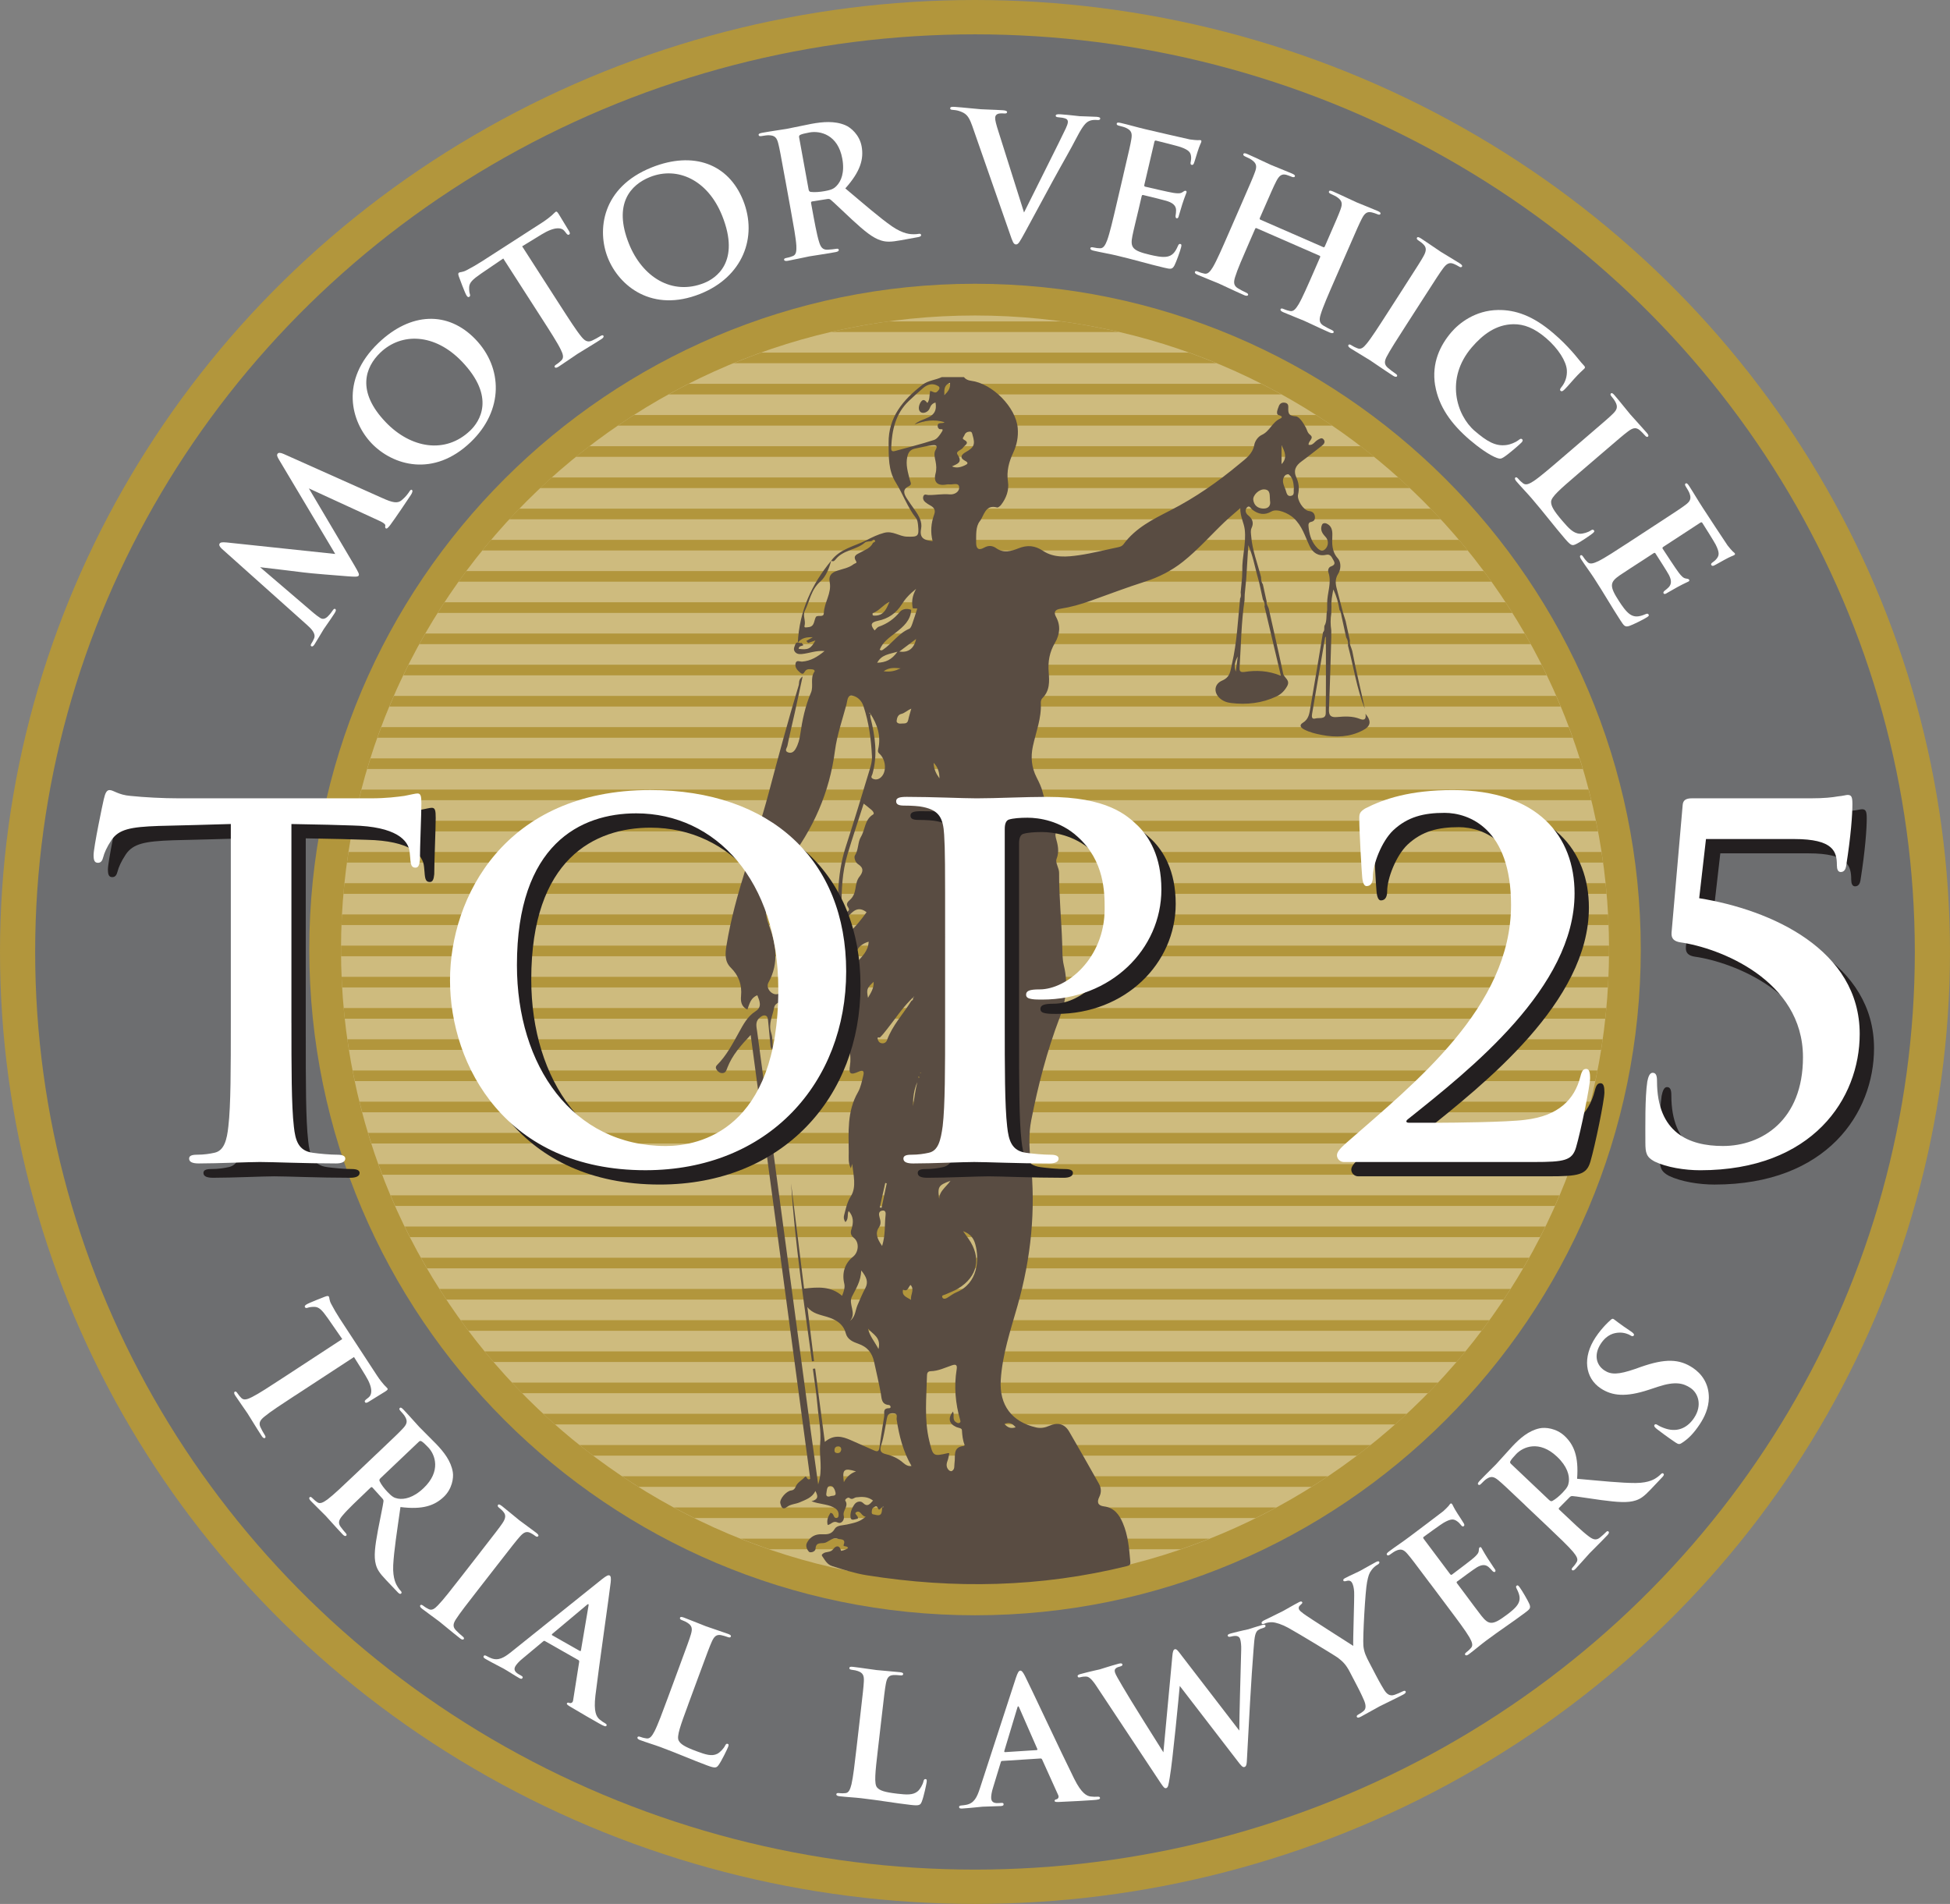
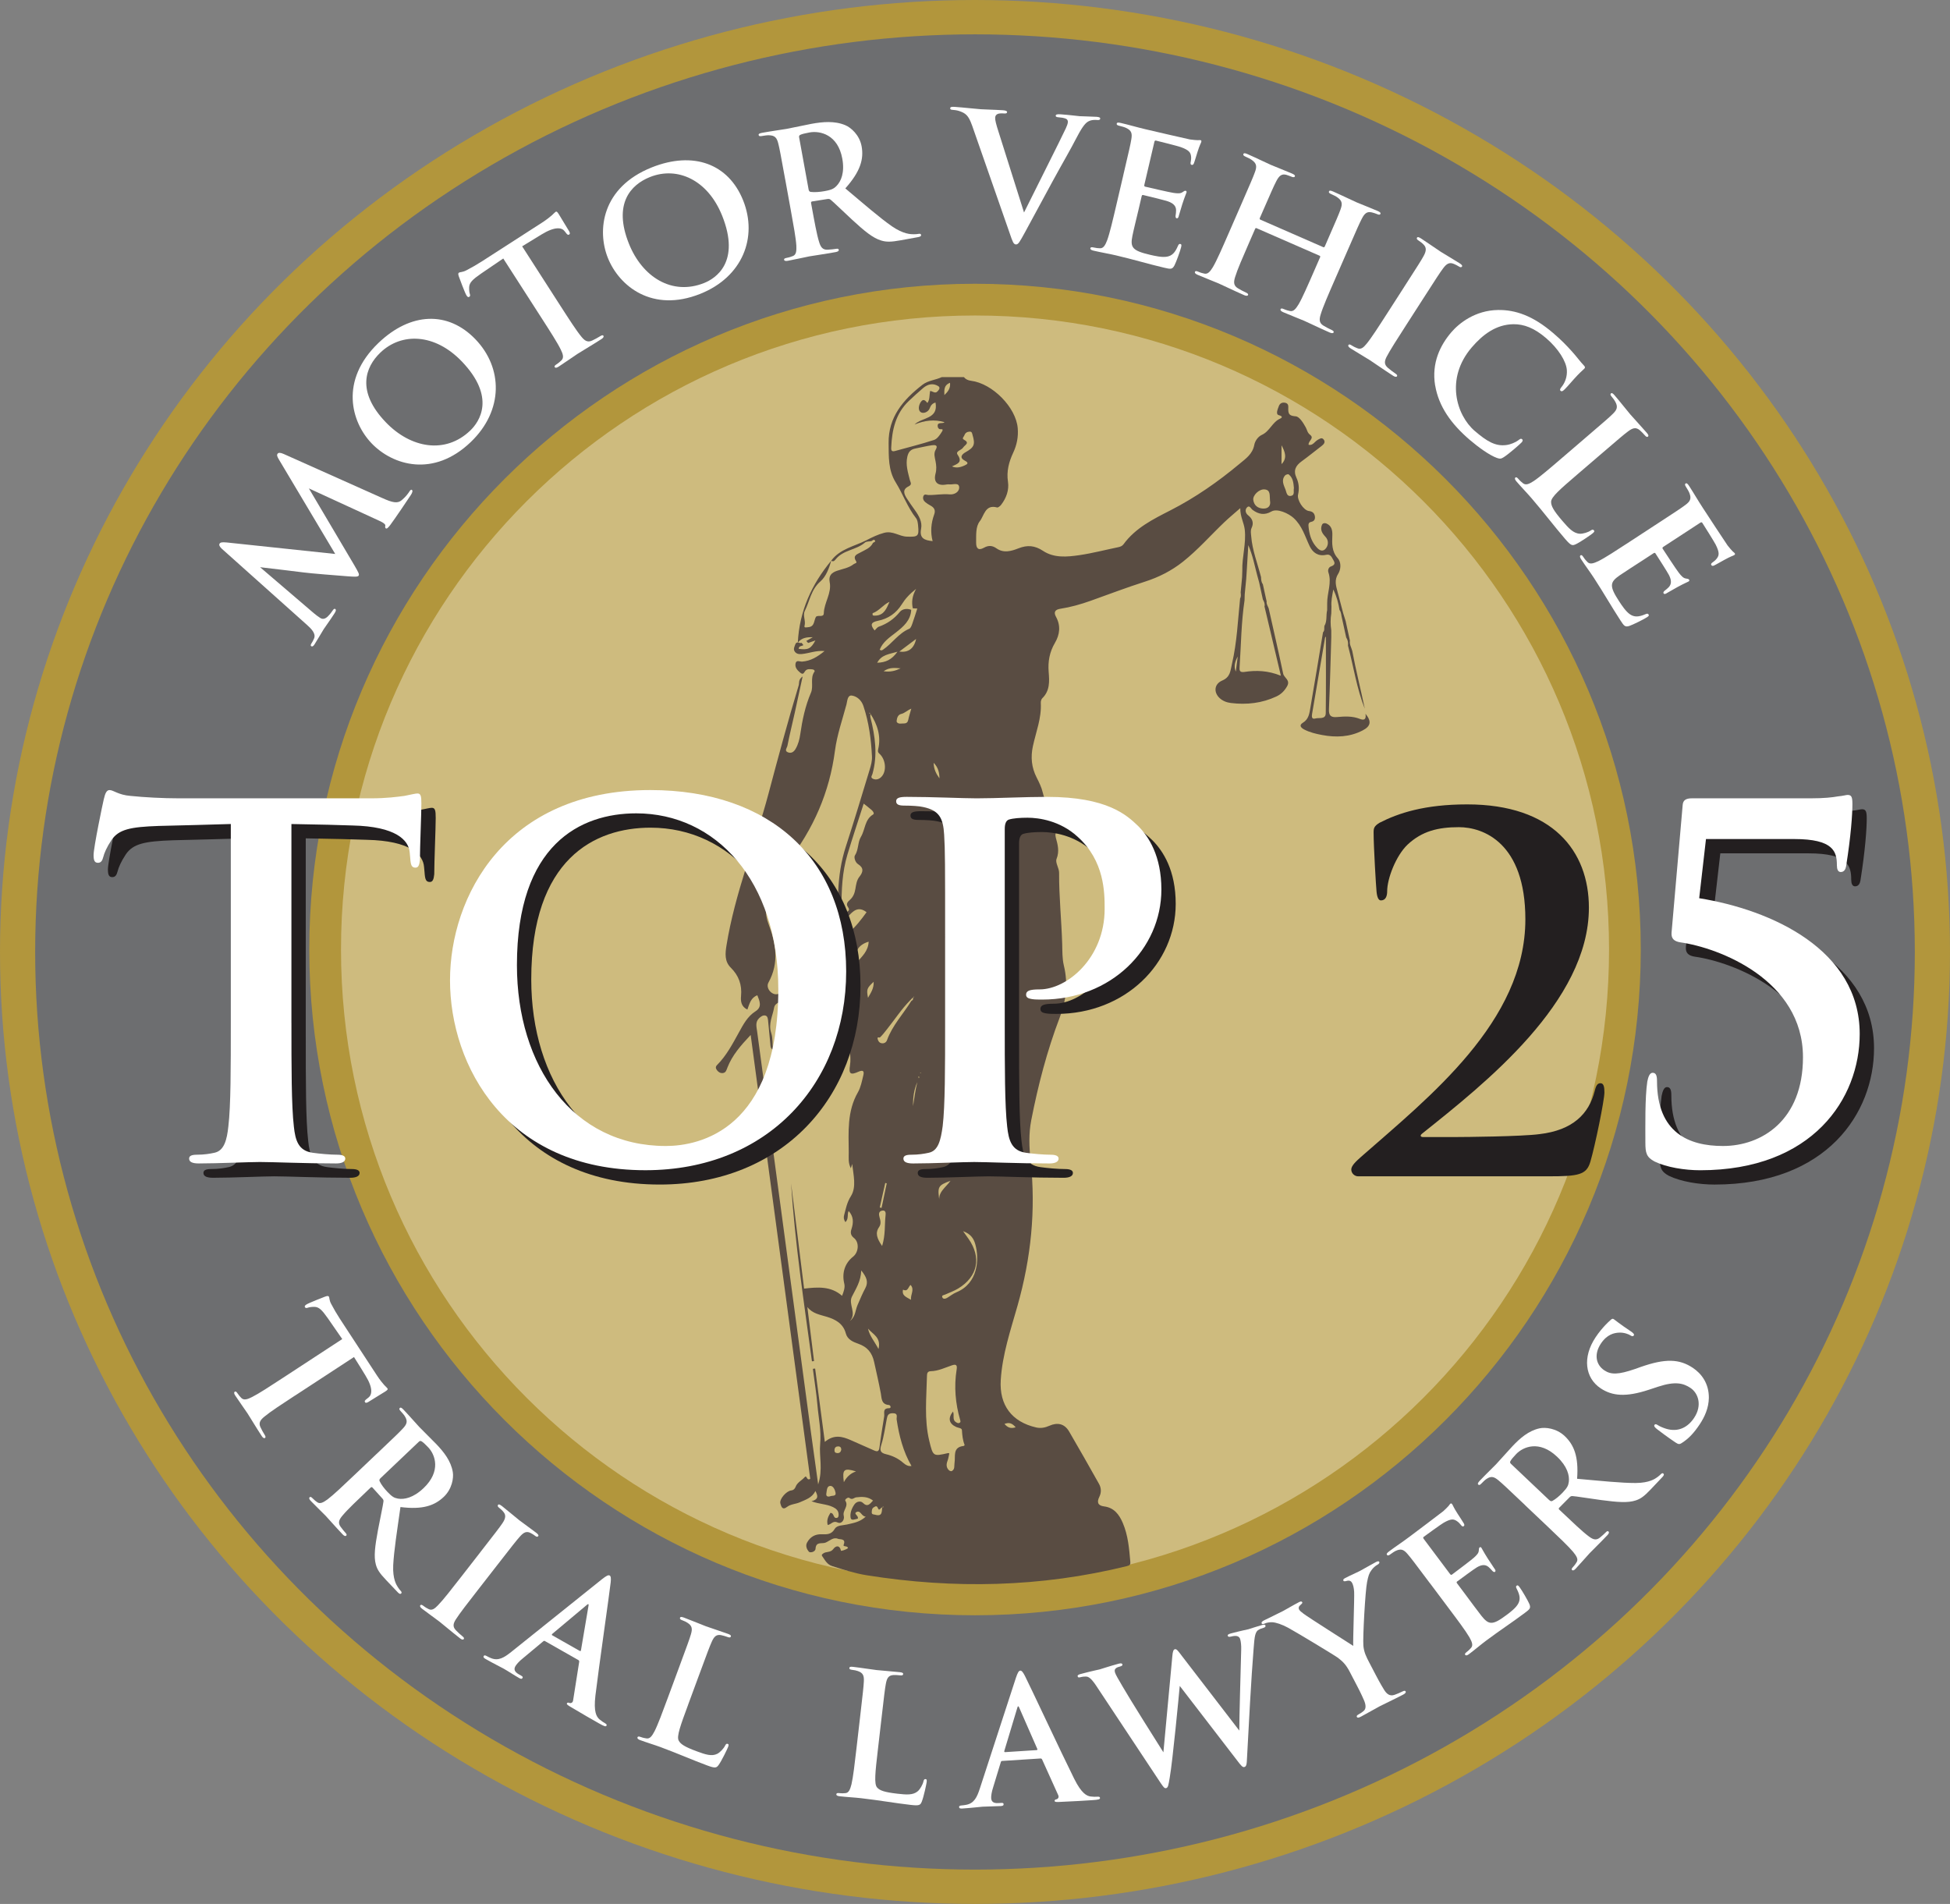
<svg xmlns="http://www.w3.org/2000/svg" id="Layer_1" width="122.905" height="120" version="1.1" viewBox="0 0 122.905 120">
  <rect x="0" y="0" width="122.905" height="120" fill="#808080" stroke="none" />
  <defs>
    <clipPath id="clippath">
-       <circle cx="61.454" cy="59.845" r="39.961" fill="none" />
-     </clipPath>
+       </clipPath>
  </defs>
  <ellipse cx="61.452" cy="60" rx="61.452" ry="60" fill="#b2963c" />
  <ellipse cx="61.452" cy="60" rx="59.236" ry="57.836" fill="#6d6e70" />
  <g>
    <path d="M61.453,100.806c-22.585,0-40.96-18.375-40.96-40.96S38.868,18.885,61.453,18.885s40.961,18.375,40.961,40.96-18.375,40.96-40.961,40.96Z" fill="#cebb7e" />
    <path d="M61.454,19.885c22.07,0,39.961,17.891,39.961,39.961s-17.891,39.961-39.961,39.961-39.961-17.891-39.961-39.961S39.384,19.885,61.454,19.885M61.454,17.885c-23.137,0-41.961,18.823-41.961,41.961s18.823,41.961,41.961,41.961,41.961-18.823,41.961-41.961-18.823-41.961-41.961-41.961h0Z" fill="#b2963c" />
  </g>
  <g clip-path="url(#clippath)">
    <g>
      <rect x="17.956" y="59.601" width="86.995" height=".669" fill="#b2963c" />
      <rect x="17.956" y="61.568" width="86.995" height=".669" fill="#b2963c" />
      <rect x="17.956" y="63.535" width="86.995" height=".669" fill="#b2963c" />
      <rect x="17.956" y="65.502" width="86.995" height=".669" fill="#b2963c" />
      <rect x="17.956" y="67.47" width="86.995" height=".669" fill="#b2963c" />
      <rect x="17.956" y="69.437" width="86.995" height=".669" fill="#b2963c" />
      <rect x="17.956" y="71.404" width="86.995" height=".669" fill="#b2963c" />
      <rect x="17.956" y="73.371" width="86.995" height=".669" fill="#b2963c" />
      <rect x="17.956" y="75.339" width="86.995" height=".669" fill="#b2963c" />
      <rect x="17.956" y="77.306" width="86.995" height=".669" fill="#b2963c" />
      <rect x="17.956" y="79.273" width="86.995" height=".669" fill="#b2963c" />
      <rect x="17.956" y="81.24" width="86.995" height=".669" fill="#b2963c" />
      <rect x="17.956" y="83.207" width="86.995" height=".669" fill="#b2963c" />
      <rect x="17.956" y="85.175" width="86.995" height=".669" fill="#b2963c" />
      <rect x="17.956" y="87.142" width="86.995" height=".669" fill="#b2963c" />
      <rect x="17.956" y="89.109" width="86.995" height=".669" fill="#b2963c" />
-       <rect x="17.956" y="91.076" width="86.995" height=".669" fill="#b2963c" />
      <rect x="17.956" y="93.043" width="86.995" height=".669" fill="#b2963c" />
      <rect x="17.956" y="95.011" width="86.995" height=".669" fill="#b2963c" />
      <rect x="17.956" y="96.978" width="86.995" height=".669" fill="#b2963c" />
      <rect x="17.956" y="20.257" width="86.995" height=".669" fill="#b2963c" />
      <rect x="17.956" y="22.224" width="86.995" height=".669" fill="#b2963c" />
      <rect x="17.956" y="24.191" width="86.995" height=".669" fill="#b2963c" />
      <rect x="17.956" y="26.158" width="86.995" height=".669" fill="#b2963c" />
      <rect x="17.956" y="28.125" width="86.995" height=".669" fill="#b2963c" />
      <rect x="17.956" y="30.093" width="86.995" height=".669" fill="#b2963c" />
      <rect x="17.956" y="32.06" width="86.995" height=".669" fill="#b2963c" />
      <rect x="17.956" y="34.027" width="86.995" height=".669" fill="#b2963c" />
      <rect x="17.956" y="35.994" width="86.995" height=".669" fill="#b2963c" />
      <rect x="17.956" y="37.961" width="86.995" height=".669" fill="#b2963c" />
      <rect x="17.956" y="39.929" width="86.995" height=".669" fill="#b2963c" />
      <rect x="17.956" y="41.896" width="86.995" height=".669" fill="#b2963c" />
      <rect x="17.956" y="43.863" width="86.995" height=".669" fill="#b2963c" />
      <rect x="17.956" y="45.83" width="86.995" height=".669" fill="#b2963c" />
      <rect x="17.956" y="47.798" width="86.995" height=".669" fill="#b2963c" />
-       <rect x="17.956" y="49.765" width="86.995" height=".669" fill="#b2963c" />
      <rect x="17.956" y="51.732" width="86.995" height=".669" fill="#b2963c" />
      <rect x="17.956" y="53.699" width="86.995" height=".669" fill="#b2963c" />
      <rect x="17.956" y="55.666" width="86.995" height=".669" fill="#b2963c" />
      <rect x="17.956" y="57.634" width="86.995" height=".669" fill="#b2963c" />
    </g>
  </g>
  <path d="M60.751,23.767c.118.144.265.208.456.233,1.344.17,2.832,1.677,2.939,2.989.044.536-.052,1.048-.289,1.552-.265.566-.427,1.16-.326,1.824.078.515-.102,1.025-.432,1.452-.061.079-.19.185-.256.167-.753-.211-.816.524-1.086.865-.271.343-.228.883-.233,1.347-.003.334.119.536.49.328.275-.155.521-.155.792.037.45.318.939.176,1.384,0,.563-.222,1.03-.186,1.553.16.692.458,1.512.382,2.288.269.827-.121,1.639-.335,2.459-.504.129-.027.246-.076.32-.178.755-1.036,1.868-1.584,2.961-2.143,1.565-.801,2.99-1.794,4.338-2.918.417-.348.838-.625.947-1.211.048-.257.245-.522.475-.626.499-.226.656-.804,1.151-1.024.129-.057.183-.15-.08-.219-.216-.056-.07-.376.001-.571.062-.169.2-.245.384-.214.26.044.208.252.209.421.004.326.11.408.474.437.233.019.48.423.632.702.086.158.096.329.273.465.286.219-.134.385-.094.629.266.057.378-.202.563-.307.128-.072.261-.177.378-.036.131.158.032.295-.11.404-.424.326-.839.664-1.271.978-.379.275-.542.577-.323,1.048.151.324.181.685.097,1.048-.08.343.341.997.688,1.038.218.026.333.126.369.316.031.17-.018.325-.222.364-.202.038-.186.186-.172.329.043.433.157.845.432,1.188.154.193.383.431.619.2.2-.196.235-.538.016-.769-.217-.229-.348-.447-.225-.754.049-.121.185-.129.278-.09.332.141.389.433.377.754-.02.511-.046,1.003.342,1.44.239.27.19.72.032.967-.266.416-.143.767-.043,1.153.116.448.235.896.353,1.343.052.166.104.332.156.497.089.41.178.821.268,1.231-.039.237.093.435.148.65.229,1.223.535,2.429.792,3.648-.514-1.285-.707-2.656-1.062-3.983.021-.185-.008-.358-.113-.515-.089-.404-.177-.809-.266-1.213-.051-.173-.033-.367-.155-.519-.07-.427-.173-.843-.391-1.293-.073.403-.144.732-.117,1.073-.004.145-.007.29-.011.435-.056.355-.055.709-.001,1.064,0,.145,0,.29.001.435-.046,1.513-.081,3.026-.147,4.538-.018.416.132.531.52.495.478-.044.961-.067,1.424.116.241.095.422.075.359-.322.396.483.334.787-.187,1.055-.808.416-1.672.449-2.548.284-.384-.072-.767-.162-1.119-.343-.197-.101-.365-.265-.096-.427.382-.23.417-.606.479-.964.274-1.578.531-3.159.794-4.739.116-.115.064-.266.086-.401.187-.308.094-.666.175-.993,0-.147.002-.294.002-.441-.007-.649.304-1.284.075-1.947-.046-.134.014-.317.156-.367.222-.077.292-.183.168-.385-.107-.175-.173-.416-.462-.351-.505.114-.849-.139-1.044-.549-.294-.618-.468-1.278-1.014-1.775-.306-.279-1.024-.62-1.393-.406-.435.252-.809.178-1.188-.1-.108-.079-.196-.338-.366-.142-.116.134-.086.347.079.476.271.213.379.475.228.795-.084.179-.042.348-.029.523.068.893.401,1.723.62,2.58.009.158.011.317.115.451l.239,1.089c-.029.166.079.292.129.436.307,1.37.623,2.738.912,4.111.057.272.469.4.251.791-.168.3-.382.51-.676.648-.912.428-1.877.535-2.867.413-.263-.032-.52-.126-.722-.319-.372-.356-.338-.875.168-1.094.525-.227.514-.603.62-1.058.317-1.361.37-2.745.513-4.122.073-.122.044-.254.035-.384.03-.315.059-.631.089-.946.005-.138.009-.275.014-.413-.025-.868.253-1.714.154-2.594-.049-.43-.285-.795-.283-1.35-.393.345-.717.611-1.019.9-.864.826-1.654,1.729-2.594,2.475-.72.57-1.519.977-2.399,1.258-1.153.368-2.284.801-3.425,1.207-.623.222-1.256.4-1.91.502-.325.051-.43.209-.263.512.307.557.232,1.124-.069,1.633-.344.583-.449,1.184-.396,1.843.048.588.081,1.181-.403,1.651-.067.065-.1.2-.094.299.054.949-.304,1.822-.498,2.724-.149.689-.086,1.341.237,1.974.153.3.307.612.383.937.137.584.421,1.032.907,1.394.476.354.469.555.042.969-.156.152-.173.309-.125.483.121.445.241.86.047,1.346-.092.231.162.577.161.87-.008,1.497.149,2.986.195,4.48.014.463-.003.926.108,1.383.269,1.112.143,2.195-.261,3.254-.802,2.103-1.365,4.273-1.797,6.479-.166.85-.133,1.713-.04,2.56.339,3.108.023,6.144-.828,9.144-.436,1.539-.956,3.064-1.055,4.682-.095,1.574.694,2.63,2.234,2.982.294.067.564.011.832-.107.516-.229.955-.131,1.245.364.638,1.091,1.26,2.192,1.88,3.294.146.26.16.544.023.821-.165.332-.102.553.296.603.631.079.951.506,1.18,1.038.337.784.404,1.62.477,2.456.014.16-.02.222-.215.27-5.428,1.337-10.898,1.452-16.402.576-.74-.118-1.452-.348-2.166-.575-.343-.109-.455-.376-.631-.619-.07-.097.002-.132.039-.164.184-.162.475-.045.656-.296.139-.193.389-.287.485.108.007.027.291-.053.438-.162-.017-.179-.333-.058-.271-.215.161-.409-.236-.32-.361-.375-.288-.125-.525.135-.78.241-.225.094-.603-.09-.632.384-.013.212-.345.273-.42.189-.116-.131-.232-.361-.115-.575.197-.36.506-.538.921-.525.321.01.612.027.822-.335.145-.249.509-.216.782-.281.397-.095.807-.149,1.174-.496-.278-.008-.317-.432-.593-.283-.196.106.173.234.089.413-.159.03-.412.152-.448-.052-.051-.289.063-.599.245-.853.139-.194.396-.222.522-.097.305.304.447.069.645-.138-.321-.256-.686-.25-1.057-.205-.142.017-.253.192-.437.035-.078-.066-.304.099-.253.177.236.355-.19.611-.098.953.065.242-.135.538-.384.421-.295-.138-.396.12-.628.158-.082-.309.035-.543.169-.762.25-.004.159.348.394.317.104-.014.125-.101.125-.201,0-.249-.138-.378-.35-.482-.407-.2-.87-.179-1.364-.372.509-.123.381-.393.248-.645-.188.417-.608.549-.983.715-.256.113-.567.109-.798.287-.31.24-.372-.038-.424-.214-.078-.264.372-.788.683-.821.147-.016.235-.117.272-.218.106-.292.391-.407.576-.618.15-.171.102.248.352.105-1.243-9.262-2.491-18.555-3.755-27.977-.639.68-1.166,1.284-1.466,2.056-.059.151-.094.323-.287.345-.149.017-.277-.054-.369-.177-.083-.111-.111-.214.004-.33.594-.596.979-1.336,1.38-2.061.277-.502.537-1.004,1.044-1.326.426-.271.263-.635.114-1.009-.412.152-.493.532-.628.901-.389-.182-.43-.525-.399-.851.067-.708-.142-1.29-.647-1.79-.401-.397-.352-.898-.27-1.406.53-3.282,1.797-6.362,2.647-9.559.605-2.278,1.219-4.561,1.901-6.822.048-.158-.038-.36.251-.568-.18.833-.335,1.56-.496,2.286-.154.696-.327,1.388-.464,2.087-.024.121-.208.314.029.408.21.084.373-.018.487-.215.165-.284.247-.598.292-.912.13-.903.315-1.789.676-2.631.181-.422-.072-.917.222-1.326.04-.056-.032-.133-.113-.141-.159-.016-.33-.049-.455.081-.095.099-.12.298-.331.124-.192-.159-.348-.336-.292-.587.052-.232.27-.101.41-.11.541-.037.966-.298,1.416-.665-.539-.048-.975.145-1.43.188-.184.018-.367-.005-.467-.188-.076-.139.002-.27.048-.407.086-.255.279-.046.405-.111.037.049.074.097.111.146-.105.069-.287.039-.299.231.595.084.77.001,1.055-.527-.175.061-.316.11-.458.159l-.116-.127c.136-.078.271-.156.407-.234-.359-.009-.7.021-.942.345.1-2.008.88-3.689,2.114-5.18-.144.485-.329,1.002-.689,1.316-.589.513-.673,1.234-.982,1.859-.145.293.073.621-.019.944-.042.146.143.088.237.081.414-.032.344-.423.487-.657l.011-.01c.149-.105.472.065.48-.208.02-.679.508-1.266.371-1.963-.078-.4.109-.593.455-.713.361-.125.75-.176,1.065-.426.074-.059.232-.042.137-.193-.222-.354.087-.428.286-.541.291-.165.624-.269.785-.601.052-.048.194-.061.114-.164-.057-.074-.145.012-.212.054-.139.027-.318.009-.409.089-.537.471-1.345.457-1.823,1.032-.06.072-.15.218-.301.109.551-.747,1.46-.901,2.218-1.288.342-.175.711-.36,1.115-.466.55-.145.942.224,1.435.24.685.021.779-.002.707-.701-.016-.157-.035-.342-.125-.457-.543-.691-.828-1.525-1.284-2.259-.483-.778-.437-1.625-.449-2.471-.024-1.653.927-2.75,2.137-3.686.353-.273.821-.293,1.216-.482h1.393ZM57.536,62.868c-.054.057-.109.115-.163.172-.552.556-.976,1.216-1.463,1.824-.144.18-.282.368-.45.524-.031.029-.187-.078-.14.107.033.131.103.228.239.256.165.034.297-.055.346-.189.338-.933,1.022-1.649,1.532-2.473.096-.051.148-.12.092-.231.026-.002.052-.003.078-.005-.002-.016-.005-.032-.007-.048-.021.021-.043.042-.064.062ZM55.611,95.012c-.103-.021-.182.271-.271.055-.079-.191-.145-.133-.257-.072-.132.071-.132.198-.139.318-.009.158.131.132.221.158.454.134.409-.202.438-.468.062.016.094.006.056-.064-.016.025-.032.049-.048.074ZM57.749,40.265c-.348.261-.697.523-1.065.8.575.086.935-.201,1.059-.808l.042-.03c-.012.013-.024.026-.035.038ZM56.908,81.281h-.018s.028-.003.028-.003c-.096.39.21.469.5.645-.039-.344.246-.635-.028-.939-.151.135-.168.462-.482.296ZM78.574,36.076c-.009.138-.018.276-.027.414-.031.322-.063.645-.094.967-.004.127-.008.254-.012.381-.208,1.388-.218,2.791-.311,4.187-.015.22-.011.372.305.325.741-.112,1.481-.09,2.296.24-.358-1.513-.695-2.938-1.032-4.363.04-.164-.024-.304-.102-.44-.079-.361-.157-.723-.236-1.084-.042-.153-.084-.306-.126-.459-.158-.582-.258-1.182-.557-1.887-.041.679-.073,1.199-.104,1.72ZM57.433,38.439c-.038.666-.489,1.053-.963,1.423-.398.31-.827.591-1.022,1.085.097.079.158.034.215-.005.58-.396.97-1.029,1.646-1.312.091-.038.148-.196.189-.311.114-.316.211-.639.317-.964-.111-.006-.198-.01-.284-.015-.079-.384-.049-.758.208-1.223-.432.338-.692.637-.904.976-.35.559-.862.906-1.488,1.031-.481.096-.499.271-.221.612.088-.081.161-.201.264-.237.531-.187.962-.486,1.323-.93.152-.187.452-.243.721-.131ZM54.857,44.98c-.016-.024-.032-.048-.048-.072-.007.022-.014.045-.021.067.025-.002.051-.003.076-.005-.001.085-.021.174,0,.254.294,1.178.465,2.358.124,3.56-.025.086-.151.221.036.303.21.091.396.013.529-.124.351-.362.274-1.112-.131-1.464-.089-.077-.103-.147-.073-.274.194-.822-.045-1.558-.492-2.244ZM59.188,27.034c-.023-.029-.047-.057-.07-.086-.112-.417.321-.205.408-.339-.628-.193-1.255-.111-1.882.146.463-.463,1.513-.326,1.32-1.383-.2.051-.294.168-.374.378-.081.213-.398.354-.572.218-.171-.133-.111-.449.026-.642.164-.232.302-.054.408.073.164-.219.115-.5.176-.759.161.019.308.183.451.038.086-.088.222-.239.057-.342-.332-.205-.663-.124-.948.118-.311.265-.614.54-.91.822-.832.793-1.056,1.822-1.105,2.913-.005.117-.022.31.228.24.825-.233,1.66-.432,2.473-.701.205-.068.374-.326.501-.532.134-.219-.117-.111-.186-.161ZM48.712,66.173c-.159-.11-.146-.242-.158-.361-.048-.479-.091-.958-.139-1.437-.014-.141-.023-.323-.165-.365-.157-.047-.311.069-.423.184-.233.24-.144.535-.107.813.2,1.502.405,3.003.606,4.505.479,3.569.957,7.138,1.436,10.707.45,3.357.9,6.714,1.352,10.07.14,1.039.288,2.076.453,3.269.312-.952.053-1.759.126-2.542.078-.838-.101-1.628-.17-2.437-.066-.771-.191-1.537-.29-2.306.048-.006.095-.011.143-.017.2,1.513.4,3.026.611,4.623.579-.487,1.104-.343,1.629-.113.489.215.979.429,1.466.648.204.091.314.089.349-.187.081-.654.197-1.303.297-1.955.033-.214-.121-.514.313-.516.155,0,.087-.196-.018-.203-.486-.034-.452-.438-.507-.732-.124-.666-.278-1.324-.423-1.985-.128-.583-.43-.944-.992-1.141-.329-.116-.688-.261-.792-.657-.163-.617-.651-.876-1.183-1.04-.449-.138-.917-.203-1.24-.618.14,1.136.281,2.271.421,3.407-.044.004-.088.009-.132.013-.506-3.731-1.071-7.455-1.316-11.221.274,2.213.547,4.426.821,6.639.862-.098,1.687-.166,2.394.454.109-.278.198-.528.139-.767-.161-.654.027-1.281.551-1.696.361-.285.406-.908.057-1.184-.211-.167-.228-.341-.154-.562.137-.41.132-.797-.177-1.135-.114.207.022.484-.205.7-.111-.164-.12-.301-.082-.44.111-.408.173-.795.428-1.198.362-.573.155-1.342.081-2.029-.024.079-.049.159-.084.274-.182-.344-.13-.674-.133-.987-.013-1.297-.112-2.605.578-3.805.182-.316.25-.703.34-1.064.063-.255-.001-.366-.304-.231-.494.221-.627.154-.536-.4.104-.636-.131-1.249-.017-1.872.017-.095-.004-.177-.095-.227-.247-.136-.247-.393-.257-.612-.053-1.071-.222-2.129-.388-3.184-.266-1.69-.058-3.372.014-5.058.041-.965.179-1.909.48-2.835.522-1.609,1.011-3.228,1.502-4.847.082-.269.16-.54.146-.837-.052-1.085-.194-2.151-.541-3.185-.121-.36-.407-.603-.718-.65-.293-.045-.291.346-.35.567-.259.963-.593,1.919-.722,2.9-.344,2.638-1.364,4.958-2.994,7.042-.46.588-.809,1.257-1.112,1.946-.28.636-.335,1.276-.089,1.923.471,1.239.693,2.46.002,3.709-.203.367.258.876.645.706.472-.207,1-.384,1.297-.872.102-.167.223-.283.435-.197.162.066.264.192.286.36.03.223-.133.336-.31.372-.472.095-.855.374-1.218.643-.262.194-.715.215-.779.574-.092.52-.374,1.015-.183,1.588.107.319.073.685.106,1.067ZM59.834,91.599c-.035.153-.054.316-.111.465-.083.218-.093.418.077.592.042.043.141.085.182.065.219-.11.15-.334.18-.518.07-.421-.137-.991.575-1.068.024-.003.066-.052.061-.064-.121-.301-.15-.613-.17-.935-.009-.137-.227-.136-.354-.194-.462-.21-.545-.55-.209-.976.101.223-.058.503.17.656.073.049.148.106.243.056.082-.043.06-.108.039-.181-.3-1.043-.394-2.103-.222-3.178.045-.281-.027-.358-.305-.263-.436.149-.858.358-1.332.368-.204.004-.23.146-.233.289-.03,1.369-.182,2.744.145,4.099.239.99.247.988,1.183.773.015-.004.033.006.078.015ZM58.781,34.107c-.147-.577-.099-1.138.099-1.681.101-.276-.005-.44-.24-.566-.109-.059-.216-.126-.312-.204-.117-.096-.184-.229-.13-.38.062-.174.207-.078.321-.076.443.009.88-.085,1.328-.041.301.03.629-.152.608-.458-.021-.297-.371-.156-.586-.171-.07-.005-.144-.007-.213.006-.555.105-.833-.143-.692-.681.073-.277.052-.518.002-.783-.045-.239-.133-.488.009-.729.18-.304-.066-.303-.232-.281-.352.048-.697.141-1.047.206-.299.055-.441.212-.51.522-.114.512.041.978.157,1.452.042.171.165.294-.087.417-.41.2-.266.501-.084.781.155.239.319.472.485.703.256.356.484.749.398,1.186-.118.603.213.724.726.776ZM54.437,50.65c-.361,1.126-.713,2.17-1.029,3.226-.325,1.085-.37,2.208-.369,3.333,0,.159-.02.36.239.295.155-.039.327-.116.169-.333-.149-.204-.009-.338.122-.455.213-.19.3-.426.346-.7.043-.261.081-.541.25-.754.243-.304.288-.56-.078-.792-.207-.131-.265-.458-.208-.544.245-.371.175-.838.382-1.18.277-.46.231-1.093.772-1.413.094-.056-.01-.202-.087-.272-.145-.13-.303-.246-.508-.41ZM57.449,92.395c-.528-.91-.78-1.902-.935-2.928-.022-.147.12-.396-.247-.395-.299,0-.334.156-.376.364-.108.54-.176,1.093-.341,1.616-.113.359-.073.517.301.605.4.094.769.268,1.084.547.146.129.316.228.514.191ZM83.569,40.124s-.046.034-.054.077c-.274,1.594-.545,3.188-.815,4.782-.028.165-.04.373.207.301.233-.068.648.082.653-.336.02-1.617.008-3.234.008-4.825ZM53.569,83.257c.357-.268.335-.672.482-1.006.156-.353.301-.713.484-1.052.21-.389.096-.694-.252-1.125-.026.698-.343,1.158-.588,1.651-.243.488.322,1.04-.125,1.532ZM60,29.395c.247.109.483.083.79-.055.206-.093.281-.169.026-.303-.364-.192-.197-.4.033-.53.546-.308.631-.483.45-1.089-.031-.103-.033-.219-.182-.214-.156.006-.279.077-.33.226-.03.087-.175.203-.047.272.42.223.074.332-.039.51-.106.168-.5.222-.344.448.343.499-.043.582-.357.736ZM60.702,77.598c.169.237.256.359.342.481.829,1.18.585,2.383-.651,3.132-.256.155-.544.257-.819.381-.089.04-.249.038-.175.189.054.111.189.082.286.026.2-.115.383-.269.594-.356,1.361-.56,1.459-2.074,1.193-3.026-.093-.332-.263-.645-.77-.827ZM80.046,31.556c-.034-.328.054-.678-.346-.71-.343-.028-.743.37-.708.656.043.354.287.537.615.551.366.016.496-.214.439-.496ZM54.618,57.495c-.514-.402-.845-.08-1.129.231-.281.309-.14.682-.04,1.102.491-.42.839-.875,1.169-1.334ZM55.598,78.531c.217-.704.15-1.308.214-1.894.014-.13.047-.377-.207-.335-.231.038-.224.233-.168.424.061.206.111.41-.029.613-.267.387-.126.73.19,1.192ZM53.958,60.706c.389-.433.767-.769.792-1.355q-.996.297-.792,1.355ZM81.553,30.76c-.029-.319-.051-.645-.33-.86-.039-.03-.188.016-.233.071-.247.299-.078.601.033.889.065.167.077.446.344.395.266-.051.142-.318.186-.494ZM57.437,44.665c-.271.112-.412.283-.632.332-.214.047-.273.26-.292.439-.014.134.161.187.263.17.169-.028.408.061.467-.227.046-.225.119-.443.194-.713ZM56.065,37.932c-.397.173-.647.57-1.061.715-.013.005-.01.13.008.137.058.022.128.02.193.016.532-.033.675-.467.86-.868ZM54.712,83.74c.091.454.398.79.658,1.284.184-.738-.375-.935-.658-1.284ZM55.287,41.771c.531-.015.919-.188,1.277-.694-.538.159-1.002.184-1.277.694ZM52.302,94.315c.117-.07.407.021.362-.23-.028-.158-.134-.435-.328-.432-.225.004-.218.277-.251.459-.027.143.018.247.217.203ZM59.908,74.421c-.805.302-.834.363-.684,1.348-.15-.617.372-.904.684-1.348ZM55.45,76.104c.038.008.076.017.114.025.108-.516.216-1.031.325-1.547-.031-.007-.062-.014-.093-.021-.115.514-.23,1.028-.346,1.542ZM53.187,93.418c.161-.306.389-.545.765-.679-.766-.235-.875-.127-.765.679ZM55.065,61.88c-.433.404-.458.478-.356,1.01.172-.314.375-.579.356-1.01ZM57.82,68.2c-.22.476-.281.99-.272,1.515.087-.502.136-1.01.272-1.515ZM80.772,28.065v1.187c.376-.37.223-.777,0-1.187ZM56.764,42.124c-.341-.024-.692-.085-1.072.182.429.066.753-.029,1.072-.182ZM59.522,24.9c.218-.203.398-.425.356-.774-.405.157-.361.474-.356.774ZM78.012,41.378c-.165.307-.267.615-.122.952.041-.317.081-.634.122-.952ZM59.213,49.058c-.005-.337-.065-.674-.367-.98.007.395.154.688.367.98ZM64.015,89.959c-.211-.253-.412-.331-.705-.211.189.216.379.314.705.211ZM53.024,91.378c.002-.125-.053-.211-.18-.215-.138-.005-.234.056-.247.214-.01.131.037.199.169.208.152.011.226-.071.257-.207ZM57.917,67.83c-.012.014-.033.027-.032.038.003.031.014.06.022.091.01-.013.028-.026.028-.038-.001-.03-.011-.059-.018-.09ZM58.01,67.591c-.004.014-.011.029-.012.044,0,.004.02.008.03.012.002-.014.007-.028.005-.041,0-.006-.015-.01-.024-.014Z" fill="#594c42" />
  <g>
    <path d="M19.272,65.369c0,2.812,0,5.226.153,6.541.092.855.275,1.528,1.192,1.65.428.061,1.101.122,1.559.122.336,0,.489.091.489.245,0,.214-.245.305-.581.305-2.017,0-3.943-.091-4.799-.091-.703,0-2.628.091-3.851.091-.397,0-.611-.091-.611-.305,0-.153.122-.245.489-.245.458,0,.825-.061,1.1-.122.611-.122.795-.795.886-1.681.153-1.283.153-3.698.153-6.51v-12.531c-1.161.031-3.056.092-4.554.122-1.773.061-2.506.214-2.965.886-.306.459-.458.825-.519,1.07s-.153.367-.336.367c-.214,0-.275-.153-.275-.489,0-.489.581-3.27.642-3.514.091-.398.183-.581.366-.581.245,0,.55.306,1.314.367.886.092,2.048.153,3.057.153h12.102c.978,0,1.651-.092,2.109-.153.458-.091.703-.153.825-.153.214,0,.245.183.245.642,0,.642-.092,2.751-.092,3.545-.03.306-.091.489-.275.489-.245,0-.306-.153-.336-.611,0-.091-.031-.245-.031-.336-.061-.795-.886-1.65-3.606-1.711-.795-.031-2.047-.061-3.851-.092v12.531Z" fill="#231f20" />
    <path d="M29.267,62.679c0-5.226,3.453-11.981,12.622-11.981,7.61,0,12.347,4.432,12.347,11.431s-4.89,12.53-12.653,12.53c-8.771,0-12.317-6.571-12.317-11.981ZM49.958,63.26c0-6.846-3.943-11.094-8.955-11.094-3.515,0-7.519,1.956-7.519,9.566,0,6.357,3.515,11.4,9.383,11.4,2.139,0,7.091-1.039,7.091-9.872Z" fill="#231f20" />
    <path d="M60.472,59.99c0-4.646,0-5.501-.061-6.479-.061-1.039-.305-1.528-1.314-1.742-.245-.061-.764-.091-1.192-.091-.337,0-.519-.061-.519-.275s.214-.275.672-.275c1.62,0,3.545.092,4.401.092,1.253,0,3.026-.092,4.431-.092,3.821,0,5.043,1.162,5.746,1.834.673.673,1.467,1.895,1.467,4.004,0,3.759-3.178,6.938-7.518,6.938-.153,0-.489,0-.642-.031-.153-.03-.367-.061-.367-.275,0-.245.214-.336.856-.336,1.711,0,4.095-1.956,4.095-5.074,0-1.009,0-3.026-1.711-4.554-1.101-1.009-2.445-1.192-3.148-1.192-.458,0-.917.031-1.192.122-.153.061-.245.245-.245.581v12.225c0,2.812,0,5.226.153,6.541.092.855.275,1.528,1.192,1.65.428.061,1.101.122,1.559.122.336,0,.489.091.489.245,0,.214-.245.305-.581.305-2.017,0-3.943-.091-4.737-.091-.703,0-2.629.091-3.851.091-.397,0-.611-.091-.611-.305,0-.153.122-.245.489-.245.458,0,.825-.061,1.1-.122.611-.122.764-.795.886-1.681.153-1.283.153-3.698.153-6.51v-5.379Z" fill="#231f20" />
    <path d="M85.597,74.14c-.214,0-.428-.183-.428-.428s.306-.519.611-.794c4.279-3.759,10.361-8.527,10.361-14.976,0-4.829-2.659-5.807-4.187-5.807-1.314,0-2.323.245-3.24,1.101-.733.703-1.283,2.139-1.283,2.934,0,.306-.091.581-.397.581-.153,0-.245-.214-.275-.581-.03-.275-.183-2.811-.183-3.698,0-.275.03-.398.366-.611,1.192-.611,2.842-1.162,5.532-1.162,5.379,0,7.671,2.934,7.671,6.51,0,5.929-6.571,11.094-10.514,14.242-.153.122-.091.214.061.214h2.078c.519,0,4.126-.031,5.257-.183,2.109-.245,3.118-1.283,3.484-2.72.092-.367.183-.489.367-.489.214,0,.245.275.245.581,0,.489-.581,3.331-.886,4.37-.245.826-.734.917-2.659.917h-11.981Z" fill="#231f20" />
    <path d="M108.428,53.785l-.428,3.729c4.554.734,10.117,3.24,10.117,8.558,0,4.065-2.965,8.588-10.055,8.588-.978,0-2.109-.183-2.873-.55-.519-.275-.581-.55-.581-1.192,0-1.009-.031-2.842.122-3.851.061-.306.153-.55.336-.55.214,0,.275.183.275.519,0,3.27,2.017,4.095,4.157,4.095,2.445,0,5.043-1.62,5.043-5.593,0-4.89-5.318-6.907-7.733-7.243-.366-.061-.581-.214-.55-.611l.703-8.069c.03-.306.245-.397.581-.397h7.488c.855,0,1.375-.061,1.711-.122.336-.031.519-.092.611-.092.244,0,.305.122.305.581,0,.642-.091,1.986-.397,3.912-.03.183-.122.366-.336.366-.183,0-.245-.183-.245-.428,0-.856-.214-1.651-2.69-1.651h-5.562Z" fill="#231f20" />
  </g>
  <g>
    <path d="M24.099,31.392c.632.286.959.362,1.226.129.26-.223.392-.408.472-.532.055-.086.107-.147.162-.112.073.048.027.18-.059.313-.154.239-1.03,1.536-1.303,1.899-.16.207-.224.247-.279.212-.045-.03-.048-.086-.033-.17.018-.068-.082-.174-.363-.3l-4.455-2.049,2.85,4.819c.289.496.341.597.285.683-.055.086-.299.064-.672.039-.569-.043-2.454-.192-2.784-.243-.247-.038-1.852-.222-2.753-.331l3.38,2.893c.152.126.265.211.411.306.174.112.336.041.478-.098.147-.148.243-.275.304-.37.049-.077.11-.131.156-.102.082.053.046.151-.048.294-.258.401-.561.812-.672.984-.117.181-.384.656-.581.96-.062.095-.129.16-.211.107-.046-.03-.027-.099.034-.194.049-.076.092-.143.157-.303.117-.303-.191-.609-.471-.857l-5.357-4.789c-.137-.129-.182-.239-.133-.315.049-.076.132-.104.45-.075l6.838.725-3.553-5.96c-.097-.17-.14-.265-.084-.351.055-.086.184-.084.394.011l6.213,2.777Z" fill="#fff" />
    <path d="M23.423,27.944c-1.289-1.343-2.031-3.965.423-6.322,2.036-1.955,4.397-2.034,6.123-.235,1.726,1.798,1.782,4.476-.295,6.471-2.347,2.254-4.916,1.477-6.251.087ZM29.102,22.776c-1.689-1.759-3.791-1.837-5.132-.549-.94.903-1.529,2.434.348,4.389,1.568,1.634,3.751,2.026,5.322.519.573-.55,1.641-2.089-.537-4.359Z" fill="#fff" />
    <path d="M35.325,19.28c.542.842,1.008,1.565,1.308,1.928.194.238.38.403.69.256.145-.068.366-.184.51-.277.104-.067.169-.071.199-.025.041.064-.017.141-.124.209-.629.405-1.247.764-1.513.936-.22.142-.802.555-1.183.8-.124.08-.208.095-.249.031-.029-.046-.009-.098.106-.171.143-.092.245-.184.32-.258.167-.16.094-.398-.048-.682-.2-.415-.665-1.139-1.207-1.981l-2.414-3.754c-.357.243-.935.641-1.397.951-.541.375-.74.568-.753.861-.007.199.015.338.044.425.028.086.023.141-.034.178-.067.043-.116.01-.18-.091-.094-.146-.449-1.096-.477-1.182-.048-.138-.055-.21.002-.247.076-.05.23-.02.48-.155.295-.15.668-.365.983-.568l3.774-2.431c.305-.196.497-.358.628-.469.126-.119.19-.186.228-.211.066-.043.112.006.2.143.124.192.502.842.655,1.08.049.098.065.164.008.202-.076.049-.125.015-.222-.116-.018-.027-.057-.067-.075-.094-.172-.226-.594-.316-1.455.211-.253.151-.65.393-1.218.746l2.414,3.754Z" fill="#fff" />
    <path d="M38.311,16.252c-.69-1.729-.393-4.438,2.765-5.7,2.622-1.047,4.839-.233,5.764,2.082.925,2.315-.029,4.818-2.703,5.886-3.022,1.207-5.111-.479-5.826-2.268ZM45.516,13.596c-.905-2.264-2.824-3.127-4.551-2.437-1.21.484-2.331,1.682-1.326,4.199.84,2.103,2.717,3.287,4.739,2.48.737-.294,2.306-1.319,1.139-4.241Z" fill="#fff" />
    <path d="M49.49,11.314c-.296-1.627-.351-1.927-.436-2.266-.089-.36-.209-.515-.591-.523-.093-.005-.285.018-.441.047-.123.023-.194.013-.207-.062-.014-.075.061-.11.228-.141.591-.108,1.3-.204,1.534-.246.379-.069,1.221-.256,1.567-.318.703-.128,1.462-.2,2.137.087.349.146.894.611,1.025,1.329.143.792-.061,1.571-1.027,2.654,1.211,1.018,2.156,1.842,2.935,2.386.737.507,1.197.501,1.371.503.127,0,.229-.008.318-.025.09-.016.14.008.15.061.015.086-.058.121-.193.146l-1.093.199c-.624.114-.913.111-1.231.013-.524-.159-1.04-.585-1.814-1.296-.553-.508-1.199-1.142-1.373-1.277-.067-.054-.136-.052-.214-.039l-.941.149c-.055.01-.085.038-.074.102l.027.15c.181.995.335,1.842.473,2.281.091.305.2.528.543.51.171-.009.42-.032.554-.057.09-.016.14.008.149.062.014.075-.058.121-.203.147-.647.118-1.478.236-1.646.267-.212.039-.909.198-1.355.279-.145.027-.229.009-.243-.066-.01-.053.029-.093.163-.117.168-.031.297-.077.394-.116.215-.083.228-.33.216-.648-.026-.46-.18-1.305-.359-2.291l-.342-1.884ZM50.96,11.921c.021.117.052.156.136.175.247.032.588.003.868-.048.446-.081.583-.15.758-.326.292-.297.526-.847.366-1.725-.277-1.521-1.405-1.769-2.063-1.649-.279.052-.478.098-.583.151-.074.036-.089.082-.073.168l.592,3.255Z" fill="#fff" />
    <path d="M61.258,7.882c-.218-.615-.402-.748-.801-.885-.167-.055-.348-.068-.438-.075-.102-.007-.134-.042-.129-.107.006-.087.131-.089.301-.078.599.043,1.242.12,1.637.148.283.02.828.026,1.394.065.136.009.259.04.253.116-.005.076-.074.093-.176.086-.181-.013-.351-.013-.447.045-.083.049-.122.123-.129.22-.01.141.071.453.202.855.512,1.607,1.135,3.581,1.618,5.121.57-1.16,2.312-4.606,2.634-5.303.067-.137.123-.297.13-.394.006-.088-.033-.177-.132-.217-.133-.052-.302-.076-.449-.086-.102-.007-.192-.025-.186-.101.006-.086.109-.101.323-.086.565.04,1.038.106,1.185.117.192.013.726.018,1.067.04.146.011.236.039.23.115-.005.077-.075.093-.188.085-.113-.008-.35-.025-.563.091-.154.088-.336.26-.69.933-.513.989-.859,1.554-1.564,2.847-.835,1.535-1.45,2.68-1.736,3.206-.338.609-.418.778-.577.766-.147-.01-.204-.167-.383-.692l-2.384-6.833Z" fill="#fff" />
    <path d="M70.802,11.028c.377-1.61.447-1.907.504-2.252.062-.365.013-.556-.333-.715-.084-.042-.269-.096-.423-.132-.122-.029-.182-.065-.165-.139.017-.074.099-.078.265-.039.508.118,1.008.269,1.582.403.353.082,2.55.595,2.762.634.215.028.396.048.49.047.058.003.131-.013.187,0,.055.013.056.058.043.111-.017.074-.102.188-.249.668-.036.104-.167.565-.219.687-.023.051-.061.109-.138.091-.077-.018-.084-.087-.055-.214.011-.042.039-.214.013-.354-.033-.209-.114-.362-.65-.555-.183-.065-1.337-.357-1.557-.408-.055-.013-.085.013-.102.088l-.627,2.681c-.017.074-.016.119.05.135.243.057,1.512.353,1.771.391.27.04.443.047.567-.035.097-.067.154-.11.209-.097.044.011.072.039.058.103-.015.064-.099.222-.27.752-.061.21-.193.626-.21.7-.02.085-.047.201-.146.178-.078-.018-.072-.14-.06-.193.014-.109.028-.172.027-.318-.005-.225-.123-.42-.521-.558-.205-.07-1.295-.336-1.56-.398-.055-.013-.076.027-.091.091l-.195.837c-.085.361-.324,1.333-.384,1.643-.149.737-.01.936,1.116,1.2.287.066.751.175,1.068.115.316-.06.501-.251.68-.668.05-.111.081-.149.159-.13.088.02.068.106.043.212-.057.243-.314.943-.419,1.142-.142.258-.241.234-.66.137-.983-.23-1.939-.52-3.042-.778-.442-.103-.902-.177-1.399-.293-.144-.034-.213-.084-.196-.158.012-.053.064-.074.196-.044.166.039.303.049.407.052.231.009.34-.212.456-.508.159-.433.355-1.27.583-2.244l.436-1.865Z" fill="#fff" />
-     <path d="M83.405,15.579c.031.013.071.007.093-.043l.091-.209c.662-1.517.783-1.797.902-2.125.127-.349.114-.544-.199-.764-.074-.056-.246-.143-.392-.207-.114-.05-.168-.097-.137-.167.03-.07.112-.058.257.005.561.246,1.203.561,1.484.684.249.108.917.365,1.322.542.145.064.209.116.179.185-.03.07-.102.063-.226.008-.084-.036-.181-.066-.315-.101-.302-.073-.459.061-.633.401-.16.31-.282.59-.943,2.106l-.766,1.756c-.401.918-.744,1.706-.879,2.158-.091.293-.124.539.17.715.137.083.357.203.513.272.114.05.153.103.131.152-.03.07-.126.064-.251.009-.675-.295-1.316-.611-1.608-.738-.238-.104-.906-.36-1.311-.537-.145-.063-.205-.125-.175-.195.022-.05.077-.062.201-.007.155.068.289.103.391.123.225.051.373-.145.541-.417.235-.396.578-1.185.979-2.103l.383-.878c.017-.04-.005-.074-.037-.087l-3.969-1.734c-.031-.013-.066-.017-.089.033l-.383.878c-.4.918-.744,1.707-.88,2.158-.091.293-.124.539.17.716.137.083.356.203.512.271.115.05.153.103.132.152-.031.07-.127.064-.251.009-.676-.295-1.317-.611-1.608-.738-.239-.104-.907-.36-1.322-.542-.135-.059-.195-.121-.165-.191.022-.05.076-.062.201-.007.155.068.289.102.391.123.225.051.374-.145.541-.416.235-.397.579-1.185.979-2.103l.766-1.756c.661-1.517.783-1.797.902-2.125.128-.349.114-.544-.199-.764-.074-.056-.246-.143-.392-.207-.114-.05-.168-.097-.138-.167.031-.07.112-.058.258.005.561.246,1.203.561,1.483.683.249.109.917.365,1.322.542.145.064.209.115.179.185-.031.07-.133.049-.226.008-.083-.036-.222-.085-.31-.112-.298-.082-.464.071-.636.411-.16.31-.282.59-.944,2.106l-.091.21c-.022.05,0,.083.032.097l3.969,1.734Z" fill="#fff" />
+     <path d="M83.405,15.579c.031.013.071.007.093-.043l.091-.209c.662-1.517.783-1.797.902-2.125.127-.349.114-.544-.199-.764-.074-.056-.246-.143-.392-.207-.114-.05-.168-.097-.137-.167.03-.07.112-.058.257.005.561.246,1.203.561,1.484.684.249.108.917.365,1.322.542.145.064.209.116.179.185-.03.07-.102.063-.226.008-.084-.036-.181-.066-.315-.101-.302-.073-.459.061-.633.401-.16.31-.282.59-.943,2.106l-.766,1.756c-.401.918-.744,1.706-.879,2.158-.091.293-.124.539.17.715.137.083.357.203.513.272.114.05.153.103.131.152-.03.07-.126.064-.251.009-.675-.295-1.316-.611-1.608-.738-.238-.104-.906-.36-1.311-.537-.145-.063-.205-.125-.175-.195.022-.05.077-.062.201-.007.155.068.289.103.391.123.225.051.373-.145.541-.417.235-.396.578-1.185.979-2.103l.383-.878c.017-.04-.005-.074-.037-.087l-3.969-1.734c-.031-.013-.066-.017-.089.033l-.383.878c-.4.918-.744,1.707-.88,2.158-.091.293-.124.539.17.716.137.083.356.203.512.271.115.05.153.103.132.152-.031.07-.127.064-.251.009-.676-.295-1.317-.611-1.608-.738-.239-.104-.907-.36-1.322-.542-.135-.059-.195-.121-.165-.191.022-.05.076-.062.201-.007.155.068.289.102.391.123.225.051.374-.145.541-.416.235-.397.579-1.185.979-2.103l.766-1.756c.661-1.517.783-1.797.902-2.125.128-.349.114-.544-.199-.764-.074-.056-.246-.143-.392-.207-.114-.05-.168-.097-.138-.167.031-.07.112-.058.258.005.561.246,1.203.561,1.483.683.249.109.917.365,1.322.542.145.064.209.115.179.185-.031.07-.133.049-.226.008-.083-.036-.222-.085-.31-.112-.298-.082-.464.071-.636.411-.16.31-.282.59-.944,2.106l-.091.21c-.022.05,0,.083.032.097Z" fill="#fff" />
    <path d="M88.496,18.094c.895-1.391,1.06-1.648,1.229-1.953.181-.324.186-.54.006-.721-.088-.095-.206-.184-.32-.258-.095-.061-.141-.116-.093-.19.035-.055.123-.025.274.075.363.233.946.647,1.222.825.239.153.819.488,1.182.721.124.079.188.147.153.202-.047.074-.116.055-.211-.006s-.178-.102-.304-.156c-.287-.12-.463-.013-.688.295-.208.281-.373.537-1.267,1.928l-1.036,1.611c-.571.888-1.036,1.611-1.252,2.029-.13.266-.169.473.093.694.122.104.32.258.463.35.105.068.135.126.105.171-.041.064-.135.042-.24-.025-.63-.405-1.212-.819-1.47-.985-.219-.141-.837-.5-1.219-.745-.124-.08-.173-.15-.132-.214.029-.046.085-.049.2.025.143.092.269.147.367.184.214.086.372-.032.571-.279.295-.354.76-1.077,1.331-1.965l1.036-1.611Z" fill="#fff" />
    <path d="M90.453,24.294c-.234-1.434.335-2.552,1.022-3.354.481-.562,1.498-1.383,2.948-1.402,1.087-.014,2.189.356,3.472,1.455.534.458.824.764,1.178,1.153.292.322.53.655.767.901.088.09.061.138.018.187-.057.067-.168.143-.433.418-.25.258-.632.72-.79.87-.115.117-.195.176-.273.11-.069-.059-.023-.148.077-.264.211-.264.347-.649.316-1.049-.037-.532-.517-1.331-1.309-2.01-.749-.642-1.396-.881-2.058-.875-1.103.015-1.94.661-2.627,1.462-1.686,1.968-.963,4.279.192,5.268.766.656,1.302.972,1.972.887.281-.031.599-.175.761-.294.139-.111.185-.129.253-.07.061.052.028.125-.029.191-.085.099-.804.729-1.131.937-.164.103-.233.116-.429.048-.458-.163-1.162-.666-1.713-1.138-1.179-1.011-1.957-2.107-2.181-3.432Z" fill="#fff" />
    <path d="M99.384,29.931c-1.057.907-1.627,1.397-1.621,1.704.002.253.136.526.712,1.197.392.456.688.785,1.096.808.196.011.516-.084.687-.202.082-.055.146-.08.205-.012.052.06.018.104-.081.189-.091.078-.763.549-1.061.686-.226.104-.304.097-.688-.35-.68-.791-1.309-1.625-2.1-2.546-.296-.344-.623-.675-.955-1.062-.096-.112-.123-.194-.065-.243.041-.036.096-.022.184.081.111.129.216.218.299.281.181.143.4.031.669-.141.384-.255,1.036-.814,1.796-1.467l1.454-1.248c1.256-1.077,1.488-1.276,1.737-1.52.266-.258.339-.44.153-.773-.042-.083-.123-.194-.219-.306-.082-.094-.109-.16-.051-.21.057-.05.126-.004.236.126.347.404.788.967.987,1.2.177.206.741.813,1.029,1.148.103.121.139.195.081.245s-.119.012-.208-.091c-.081-.095-.207-.225-.312-.314-.241-.197-.441-.145-.744.086-.279.209-.51.408-1.766,1.485l-1.454,1.248Z" fill="#fff" />
    <path d="M104.308,33.106c1.386-.905,1.641-1.072,1.92-1.281.298-.221.394-.392.253-.748-.031-.088-.128-.255-.214-.388-.068-.104-.088-.173-.024-.215.064-.041.126.013.219.155.285.437.543.891.866,1.384.198.304,1.433,2.192,1.559,2.366.136.169.254.309.321.373.04.041.105.08.136.128.031.047,0,.08-.045.11-.064.042-.204.066-.641.311-.097.05-.511.293-.633.346-.052.02-.119.037-.162-.03-.044-.066-.001-.121.108-.193.037-.024.176-.129.254-.247.12-.174.168-.339-.088-.85-.087-.174-.719-1.182-.843-1.372-.031-.048-.071-.049-.135-.006l-2.305,1.505c-.064.042-.094.076-.057.132.136.209.85,1.301,1.011,1.507.167.216.287.34.434.366.117.019.187.027.218.075.025.038.025.078-.029.114s-.225.093-.715.359c-.188.11-.571.319-.635.361-.073.048-.173.113-.229.027-.044-.066.044-.151.09-.181.085-.069.14-.104.24-.21.151-.167.201-.389.008-.764-.1-.192-.704-1.137-.853-1.365-.031-.048-.074-.033-.128.002l-.72.47c-.309.203-1.154.74-1.412.922-.616.43-.654.671-.021,1.639.162.246.422.645.692.82s.536.164.953-.013c.113-.047.162-.052.205.015.05.076-.023.124-.115.182-.209.137-.879.466-1.092.538-.28.088-.336.003-.572-.358-.552-.845-1.043-1.715-1.663-2.664-.247-.38-.529-.751-.808-1.178-.081-.124-.097-.208-.034-.249.046-.03.098-.011.172.104.093.143.185.244.26.318.16.166.391.082.681-.052.414-.202,1.133-.673,1.972-1.22l1.603-1.048Z" fill="#fff" />
  </g>
  <g>
    <path d="M18.588,87.962c-.835.546-1.552,1.015-1.913,1.316-.236.193-.401.378-.259.674.065.139.177.35.266.485.065.1.067.162.022.193-.064.041-.138-.013-.203-.112-.39-.597-.736-1.185-.902-1.439-.136-.207-.536-.761-.773-1.123-.077-.117-.091-.199-.028-.24.046-.03.097-.012.168.097.089.135.178.233.249.302.155.157.39.081.671-.064.411-.205,1.128-.673,1.963-1.219l3.722-2.434c-.234-.338-.619-.887-.918-1.325-.362-.513-.549-.7-.837-.705-.195-.002-.334.024-.418.054-.084.029-.139.026-.174-.028-.041-.064-.008-.111.092-.177.145-.094,1.084-.463,1.168-.492.136-.05.208-.058.243-.004.048.072.016.222.146.46.144.28.351.636.546.934l2.344,3.584c.189.29.347.471.453.595.116.118.181.179.205.215.041.063-.007.108-.143.197-.19.125-.835.507-1.071.662-.096.05-.163.067-.198.013-.047-.072-.013-.12.117-.219.027-.017.067-.056.094-.074.224-.172.318-.583-.19-1.4-.144-.242-.378-.619-.718-1.158l-3.722,2.434Z" fill="#fff" />
    <path d="M23.742,91.634c1.195-1.136,1.415-1.345,1.651-1.6.252-.27.319-.453.128-.763-.044-.078-.163-.219-.267-.328-.082-.086-.111-.148-.056-.2.055-.052.123-.013.235.105.395.415.841.931.998,1.095.253.266.844.84,1.075,1.082.47.493.922,1.063,1.034,1.763.059.361-.043,1.055-.57,1.556-.582.553-1.332.818-2.73.641-.217,1.534-.41,2.747-.457,3.672-.039.872.205,1.238.293,1.377.067.102.126.18.185.242s.066.116.026.154c-.063.06-.13.02-.22-.075l-.73-.767c-.418-.439-.565-.672-.648-.98-.14-.508-.053-1.157.134-2.171.134-.725.326-1.593.347-1.807.01-.084-.027-.139-.079-.193l-.61-.674c-.038-.039-.076-.048-.123-.002l-.11.104c-.731.695-1.352,1.285-1.645,1.639-.206.239-.334.451-.142.716.096.133.245.32.334.414.06.063.065.117.026.154-.055.052-.13.019-.228-.082-.432-.454-.96-1.057-1.073-1.174-.142-.149-.635-.62-.933-.933-.097-.102-.125-.179-.07-.232.039-.037.093-.028.182.065.112.117.217.196.299.252.181.127.391.002.648-.183.367-.275.988-.865,1.711-1.553l1.384-1.316ZM24,93.149c-.086.082-.103.128-.074.205.102.217.302.475.488.67.298.313.427.385.663.429.397.071.974-.046,1.619-.659,1.116-1.062.738-2.104.298-2.566-.186-.196-.328-.33-.426-.386-.068-.039-.115-.026-.177.035l-2.39,2.272Z" fill="#fff" />
    <path d="M30.266,97.841c1.012-1.301,1.199-1.54,1.395-1.827.21-.304.237-.516.083-.705-.074-.099-.178-.194-.28-.273-.085-.066-.123-.123-.07-.192.04-.052.122-.015.258.091.324.253.841.697,1.088.89.213.167.736.532,1.06.785.111.086.166.156.126.207-.053.068-.118.046-.203-.021s-.16-.111-.276-.173c-.263-.137-.445-.045-.695.242-.23.26-.417.501-1.429,1.801l-1.172,1.506c-.647.83-1.173,1.506-1.425,1.901-.155.25-.215.452.014.685.106.11.28.273.408.373.094.073.117.132.083.175-.046.06-.135.033-.228-.04-.563-.439-1.08-.882-1.31-1.062-.196-.153-.753-.546-1.094-.811-.111-.087-.151-.159-.104-.219.033-.042.087-.041.19.039.128.099.244.162.334.205.197.099.362-.007.58-.235.323-.327.849-1.003,1.495-1.833l1.172-1.506Z" fill="#fff" />
    <path d="M34.352,103.434c-.047-.026-.077-.018-.128.028l-1.273,1.061c-.228.181-.403.381-.467.495-.096.17-.081.34.21.506.047.026.104.059.141.079.113.065.13.1.098.156-.043.076-.11.062-.214.003-.3-.17-.688-.429-.98-.594-.104-.059-.636-.324-1.125-.601-.122-.069-.168-.12-.125-.195.032-.057.099-.043.174,0,.085.048.203.103.284.136.464.189.825-.03,1.281-.395l5.721-4.585c.268-.209.392-.275.477-.227.075.042.093.165.064.435-.069.647-.749,5.349-.961,7.124-.125,1.051.073,1.338.244,1.498.125.108.26.197.374.262.075.042.111.088.079.144-.043.076-.138.046-.486-.151-.338-.192-1.09-.619-1.831-1.064-.164-.105-.206-.142-.174-.198.027-.047.081-.054.18-.01.076.018.19-.029.207-.169l.383-2.426c.008-.058-.01-.093-.056-.119l-2.096-1.191ZM36.537,104.051c.047.027.072.004.079-.03l.476-2.81c.02-.101,0-.151-.103-.059l-2.182,1.829c-.031.032-.038.066,0,.088l1.73.982Z" fill="#fff" />
    <path d="M43.374,107.44c-.481,1.302-.741,2.004-.596,2.266.116.216.353.385,1.144.677.537.198.936.334,1.291.153.171-.087.398-.327.489-.513.044-.088.087-.141.168-.111.071.026.062.081.017.203-.041.112-.395.849-.584,1.114-.143.202-.213.234-.74.039-.933-.345-1.844-.751-2.928-1.152-.406-.15-.832-.273-1.289-.442-.132-.049-.192-.105-.165-.177.019-.051.071-.066.192-.022.152.056.281.081.38.094.218.034.351-.171.501-.451.209-.408.506-1.211.852-2.148l.661-1.79c.571-1.545.677-1.831.777-2.164.107-.353.087-.546-.222-.741-.074-.051-.192-.105-.323-.155-.112-.041-.165-.084-.139-.155.026-.071.104-.065.257-.008.477.177,1.104.443,1.377.544.244.09.995.333,1.39.478.142.052.206.099.179.17-.026.071-.095.069-.216.024-.111-.041-.278-.091-.407-.116-.293-.05-.438.092-.589.441-.141.318-.246.603-.817,2.149l-.661,1.79Z" fill="#fff" />
    <path d="M55.326,110.321c-.159,1.38-.245,2.124-.041,2.344.164.183.435.29,1.272.387.569.065.989.102,1.292-.158.144-.126.309-.412.354-.615.022-.095.051-.158.137-.148.075.009.079.064.065.193-.014.118-.182.919-.304,1.221-.092.23-.152.277-.71.213-.988-.113-1.969-.291-3.118-.422-.43-.05-.874-.067-1.357-.123-.14-.016-.211-.057-.202-.132.006-.054.052-.081.181-.066.161.018.293.012.392.001.22-.018.3-.25.38-.557.105-.447.204-1.298.318-2.29l.219-1.897c.189-1.638.223-1.94.242-2.287.021-.369-.045-.552-.391-.667-.083-.031-.211-.057-.351-.073-.118-.014-.18-.043-.171-.118s.086-.089.247-.068c.505.058,1.178.168,1.467.2.258.03,1.046.088,1.464.134.15.017.223.047.214.123-.009.076-.076.089-.205.075-.118-.014-.291-.023-.422-.016-.296.02-.403.194-.468.569-.061.342-.096.644-.285,2.282l-.219,1.897Z" fill="#fff" />
    <path d="M63.166,110.988c-.054.003-.075.026-.092.092l-.483,1.586c-.091.277-.128.54-.119.67.013.195.119.329.453.308.054-.003.119-.008.162-.01.13-.009.163.011.168.076.005.087-.058.113-.177.121-.345.022-.812.019-1.146.04-.119.008-.71.078-1.271.115-.14.009-.207-.009-.212-.095-.004-.065.059-.091.145-.097.097-.006.226-.026.312-.042.492-.097.674-.478.854-1.033l2.271-6.97c.109-.322.177-.446.274-.453.086-.005.168.087.292.329.298.579,2.309,4.884,3.106,6.484.473.948.796,1.079,1.026,1.119.164.022.326.022.456.013.086-.005.142.013.146.078.006.087-.09.115-.49.141-.389.025-1.252.08-2.117.114-.195.002-.249-.005-.254-.07-.003-.054.038-.09.145-.107.074-.027.143-.129.081-.256l-1.011-2.239c-.025-.053-.059-.073-.113-.069l-2.407.155ZM65.332,110.305c.054-.003.063-.036.05-.068l-1.144-2.611c-.039-.095-.084-.125-.118.008l-.821,2.726c-.008.044.005.076.048.073l1.985-.128Z" fill="#fff" />
    <path d="M69.145,106.327c-.23-.353-.413-.574-.587-.639-.135-.042-.349-.007-.443.018-.104.028-.169.035-.192-.049-.02-.073.058-.116.204-.154.543-.147,1.126-.27,1.22-.296.094-.025.545-.181,1.15-.346.146-.039.228-.028.245.035.022.083-.058.117-.163.144-.084.023-.188.051-.25.112-.082.067-.084.146-.052.262.037.136.237.464.49.901.364.643,2.192,3.554,2.56,4.129l.562-6.05c.025-.322.076-.425.159-.447.115-.031.209.112.436.411l3.627,4.716c-.002-.797.086-3.786.12-5.11.008-.26-.02-.489-.06-.635-.045-.168-.179-.289-.586-.179-.104.028-.186.016-.203-.046-.02-.074.058-.117.215-.157.553-.149,1-.236,1.094-.261.073-.02.514-.172.858-.267.115-.031.194-.03.21.033.02.074-.024.118-.118.144-.104.027-.247.078-.351.151-.225.162-.227.611-.285,1.268-.124,1.449-.321,5.074-.408,6.783-.016.398-.034.537-.17.574-.104.028-.201-.08-.462-.426l-3.608-4.688c-.056.621-.443,4.703-.632,5.787-.082.483-.101.622-.226.656-.104.028-.177-.076-.345-.322l-4.01-6.051Z" fill="#fff" />
    <path d="M85.082,105.387c-.271-.519-.478-.681-.747-.895-.147-.118-2.536-1.565-3.132-1.89-.425-.231-.79-.346-1.027-.357-.16-.002-.353.026-.468.085-.077.039-.154.056-.189-.012-.03-.058.022-.121.136-.183.173-.09.907-.436,1.222-.601.201-.105.58-.338,1.011-.562.096-.05.159-.046.189.012.03.058-.032.102-.155.216-.076.064-.084.166-.044.243.04.077.148.167.285.267.285.219,2.836,1.837,3.13,2.026-.025-.282.078-3.027.057-3.395-.015-.262-.062-.445-.127-.57-.05-.096-.143-.182-.326-.135-.096.026-.193.051-.223-.006-.035-.067.003-.112.117-.173.316-.165.638-.297.916-.441.21-.11.828-.469,1.011-.562.105-.055.182-.07.213-.013.035.067-.027.136-.132.191-.096.051-.258.184-.362.336-.151.201-.196.371-.272.741-.116.55-.278,3.51-.234,4.014.037.421.193.719.358,1.036l.412.79c.08.154.291.557.531.946.165.269.361.435.669.324.144-.051.365-.142.499-.212.105-.055.168-.051.194-.003.035.067-.026.136-.151.201-.603.315-1.222.601-1.481.736-.24.125-.829.468-1.183.654-.134.07-.221.091-.261.014-.025-.049.008-.102.113-.157.134-.07.239-.149.315-.213.171-.139.147-.395.021-.684-.181-.419-.392-.823-.473-.976l-.412-.789Z" fill="#fff" />
    <path d="M90.123,99.785c-.989-1.32-1.171-1.563-1.397-1.827-.239-.283-.412-.369-.743-.216-.082.035-.236.136-.357.227-.095.071-.16.093-.206.032s.002-.124.132-.221c.398-.299.816-.571,1.266-.908.276-.208,1.998-1.499,2.156-1.631.151-.141.277-.262.333-.332.037-.04.069-.106.113-.138s.078-.004.11.039c.046.061.08.198.354.617.056.093.325.488.387.605.024.05.045.115-.015.16-.061.045-.117.006-.195-.098-.026-.035-.139-.168-.26-.239-.178-.111-.342-.15-.814.123-.16.092-1.082.757-1.254.886-.044.032-.041.072.004.132l1.646,2.196c.046.061.08.089.132.051.191-.143,1.185-.89,1.372-1.056.194-.173.305-.296.317-.441.009-.115.011-.184.054-.217.035-.026.074-.028.113.024.039.052.108.217.406.685.121.181.356.547.402.608.052.069.123.165.046.223-.061.045-.149-.038-.182-.081-.074-.08-.113-.132-.223-.225-.173-.142-.392-.181-.738.025-.177.105-1.04.739-1.248.895-.043.032-.026.074.013.125l.514.686c.221.295.812,1.1,1.009,1.345.466.586.702.612,1.585-.05.225-.168.588-.441.735-.713.147-.273.114-.533-.092-.934-.054-.108-.063-.156-.002-.202.069-.052.121.018.186.104.15.2.523.842.61,1.048.109.271.031.329-.298.576-.77.577-1.57,1.097-2.436,1.746-.346.259-.681.551-1.071.843-.113.085-.193.104-.238.043-.032-.043-.017-.095.087-.173.13-.098.22-.193.285-.268.147-.165.047-.388-.107-.666-.23-.398-.744-1.083-1.343-1.881l-1.145-1.528Z" fill="#fff" />
    <path d="M96.135,94.874c-1.196-1.134-1.416-1.343-1.683-1.566-.283-.238-.468-.295-.768-.088-.076.048-.21.174-.314.284-.081.087-.142.118-.197.066-.055-.052-.019-.122.092-.241.394-.416.886-.889,1.042-1.053.252-.267.794-.887,1.024-1.128.468-.495,1.013-.976,1.706-1.124.358-.078,1.056-.012,1.584.488.582.552.887,1.287.781,2.692,1.543.137,2.764.267,3.691.266.873-.006,1.225-.268,1.36-.363.097-.072.172-.135.232-.197.06-.063.113-.072.152-.035.063.059.027.13-.063.224l-.728.769c-.416.44-.641.599-.945.699-.501.166-1.153.114-2.175-.021-.73-.096-1.607-.243-1.822-.253-.084-.005-.137.035-.189.09l-.64.645c-.037.039-.044.078.003.122l.111.104c.732.694,1.353,1.284,1.721,1.558.25.193.468.31.723.104.127-.102.306-.26.395-.355.06-.063.113-.072.152-.034.055.052.027.129-.07.232-.431.455-1.005,1.014-1.116,1.132-.142.149-.586.666-.883.981-.097.102-.172.134-.228.082-.039-.038-.033-.091.056-.185.111-.118.185-.227.236-.313.117-.186-.019-.389-.217-.637-.294-.353-.915-.942-1.639-1.629l-1.386-1.313ZM97.634,94.536c.087.083.133.097.208.065.211-.113.458-.326.644-.522.298-.314.363-.446.394-.685.05-.4-.096-.971-.742-1.582-1.117-1.059-2.139-.627-2.578-.164-.186.196-.312.345-.363.446-.036.07-.02.116.043.175l2.393,2.268Z" fill="#fff" />
    <path d="M106.014,90.942c-.159.102-.222.099-.421-.033-.497-.331-1.015-.727-1.153-.833-.13-.1-.211-.193-.163-.265.054-.08.141-.035.214.013.117.078.331.168.514.225.8.246,1.398-.122,1.769-.68.539-.809.252-1.572-.227-1.891-.442-.294-.947-.436-2.032-.08l-.601.198c-1.436.472-2.295.393-3.027-.093-.993-.661-1.155-1.963-.322-3.214.228-.342.443-.588.623-.78.129-.135.234-.233.327-.315.072-.069.129-.096.193-.054.117.078.355.289,1.059.757.199.132.253.207.205.279-.042.063-.114.054-.222-.018-.081-.054-.391-.195-.751-.163-.261.021-.706.101-1.096.686-.443.665-.325,1.329.217,1.69.416.276.869.28,1.936-.088l.357-.127c1.547-.541,2.428-.514,3.285.057.524.35,1.015.962,1.008,1.892-.011.642-.265,1.2-.583,1.677-.348.521-.681.884-1.11,1.157Z" fill="#fff" />
  </g>
  <g>
    <path d="M18.369,64.466c0,2.812,0,5.226.153,6.541.092.855.275,1.528,1.192,1.65.428.061,1.101.122,1.559.122.336,0,.489.091.489.245,0,.214-.245.305-.581.305-2.017,0-3.943-.091-4.799-.091-.703,0-2.628.091-3.851.091-.397,0-.611-.091-.611-.305,0-.153.122-.245.489-.245.458,0,.825-.061,1.1-.122.611-.122.795-.795.886-1.681.153-1.283.153-3.698.153-6.51v-12.531c-1.161.031-3.056.092-4.554.122-1.773.061-2.506.214-2.965.886-.306.459-.458.825-.519,1.07s-.153.367-.336.367c-.214,0-.275-.153-.275-.489,0-.489.581-3.27.642-3.514.091-.398.183-.581.366-.581.245,0,.55.306,1.314.367.886.092,2.048.153,3.057.153h12.102c.978,0,1.651-.092,2.109-.153.458-.091.703-.153.825-.153.214,0,.245.183.245.642,0,.642-.092,2.751-.092,3.545-.03.306-.091.489-.275.489-.245,0-.306-.153-.336-.611,0-.091-.031-.245-.031-.336-.061-.795-.886-1.65-3.606-1.711-.795-.031-2.047-.061-3.851-.092v12.531Z" fill="#fff" />
    <path d="M28.364,61.776c0-5.226,3.453-11.981,12.622-11.981,7.61,0,12.347,4.432,12.347,11.431s-4.89,12.53-12.653,12.53c-8.771,0-12.317-6.571-12.317-11.981ZM49.055,62.357c0-6.846-3.943-11.094-8.955-11.094-3.515,0-7.519,1.956-7.519,9.566,0,6.357,3.515,11.4,9.383,11.4,2.139,0,7.091-1.039,7.091-9.872Z" fill="#fff" />
    <path d="M59.569,59.087c0-4.646,0-5.501-.061-6.479-.061-1.039-.305-1.528-1.314-1.742-.245-.061-.764-.091-1.192-.091-.337,0-.519-.061-.519-.275s.214-.275.672-.275c1.62,0,3.545.092,4.401.092,1.253,0,3.026-.092,4.431-.092,3.821,0,5.043,1.162,5.746,1.834.673.673,1.467,1.895,1.467,4.004,0,3.759-3.178,6.938-7.518,6.938-.153,0-.489,0-.642-.031-.153-.03-.367-.061-.367-.275,0-.245.214-.336.856-.336,1.711,0,4.095-1.956,4.095-5.074,0-1.009,0-3.026-1.711-4.554-1.101-1.009-2.445-1.192-3.148-1.192-.458,0-.917.031-1.192.122-.153.061-.245.245-.245.581v12.225c0,2.812,0,5.226.153,6.541.092.855.275,1.528,1.192,1.65.428.061,1.101.122,1.559.122.336,0,.489.091.489.245,0,.214-.245.305-.581.305-2.017,0-3.943-.091-4.737-.091-.703,0-2.629.091-3.851.091-.397,0-.611-.091-.611-.305,0-.153.122-.245.489-.245.458,0,.825-.061,1.1-.122.611-.122.764-.795.886-1.681.153-1.283.153-3.698.153-6.51v-5.379Z" fill="#fff" />
-     <path d="M84.694,73.238c-.214,0-.428-.183-.428-.428s.306-.519.611-.794c4.279-3.759,10.361-8.527,10.361-14.976,0-4.829-2.659-5.807-4.187-5.807-1.314,0-2.323.245-3.24,1.101-.733.703-1.283,2.139-1.283,2.934,0,.306-.091.581-.397.581-.153,0-.245-.214-.275-.581-.03-.275-.183-2.811-.183-3.698,0-.275.03-.398.366-.611,1.192-.611,2.842-1.162,5.532-1.162,5.379,0,7.671,2.934,7.671,6.51,0,5.929-6.571,11.094-10.514,14.242-.153.122-.091.214.061.214h2.078c.519,0,4.126-.031,5.257-.183,2.109-.245,3.118-1.283,3.484-2.72.092-.367.183-.489.367-.489.214,0,.245.275.245.581,0,.489-.581,3.331-.886,4.37-.245.826-.734.917-2.659.917h-11.981Z" fill="#fff" />
    <path d="M107.525,52.883l-.428,3.729c4.554.734,10.117,3.24,10.117,8.558,0,4.065-2.965,8.588-10.055,8.588-.978,0-2.109-.183-2.873-.55-.519-.275-.581-.55-.581-1.192,0-1.009-.031-2.842.122-3.851.061-.306.153-.55.336-.55.214,0,.275.183.275.519,0,3.27,2.017,4.095,4.157,4.095,2.445,0,5.043-1.62,5.043-5.593,0-4.89-5.318-6.907-7.733-7.243-.366-.061-.581-.214-.55-.611l.703-8.069c.03-.306.245-.397.581-.397h7.488c.855,0,1.375-.061,1.711-.122.336-.031.519-.092.611-.092.244,0,.305.122.305.581,0,.642-.091,1.986-.397,3.912-.03.183-.122.366-.336.366-.183,0-.245-.183-.245-.428,0-.856-.214-1.651-2.69-1.651h-5.562Z" fill="#fff" />
  </g>
</svg>